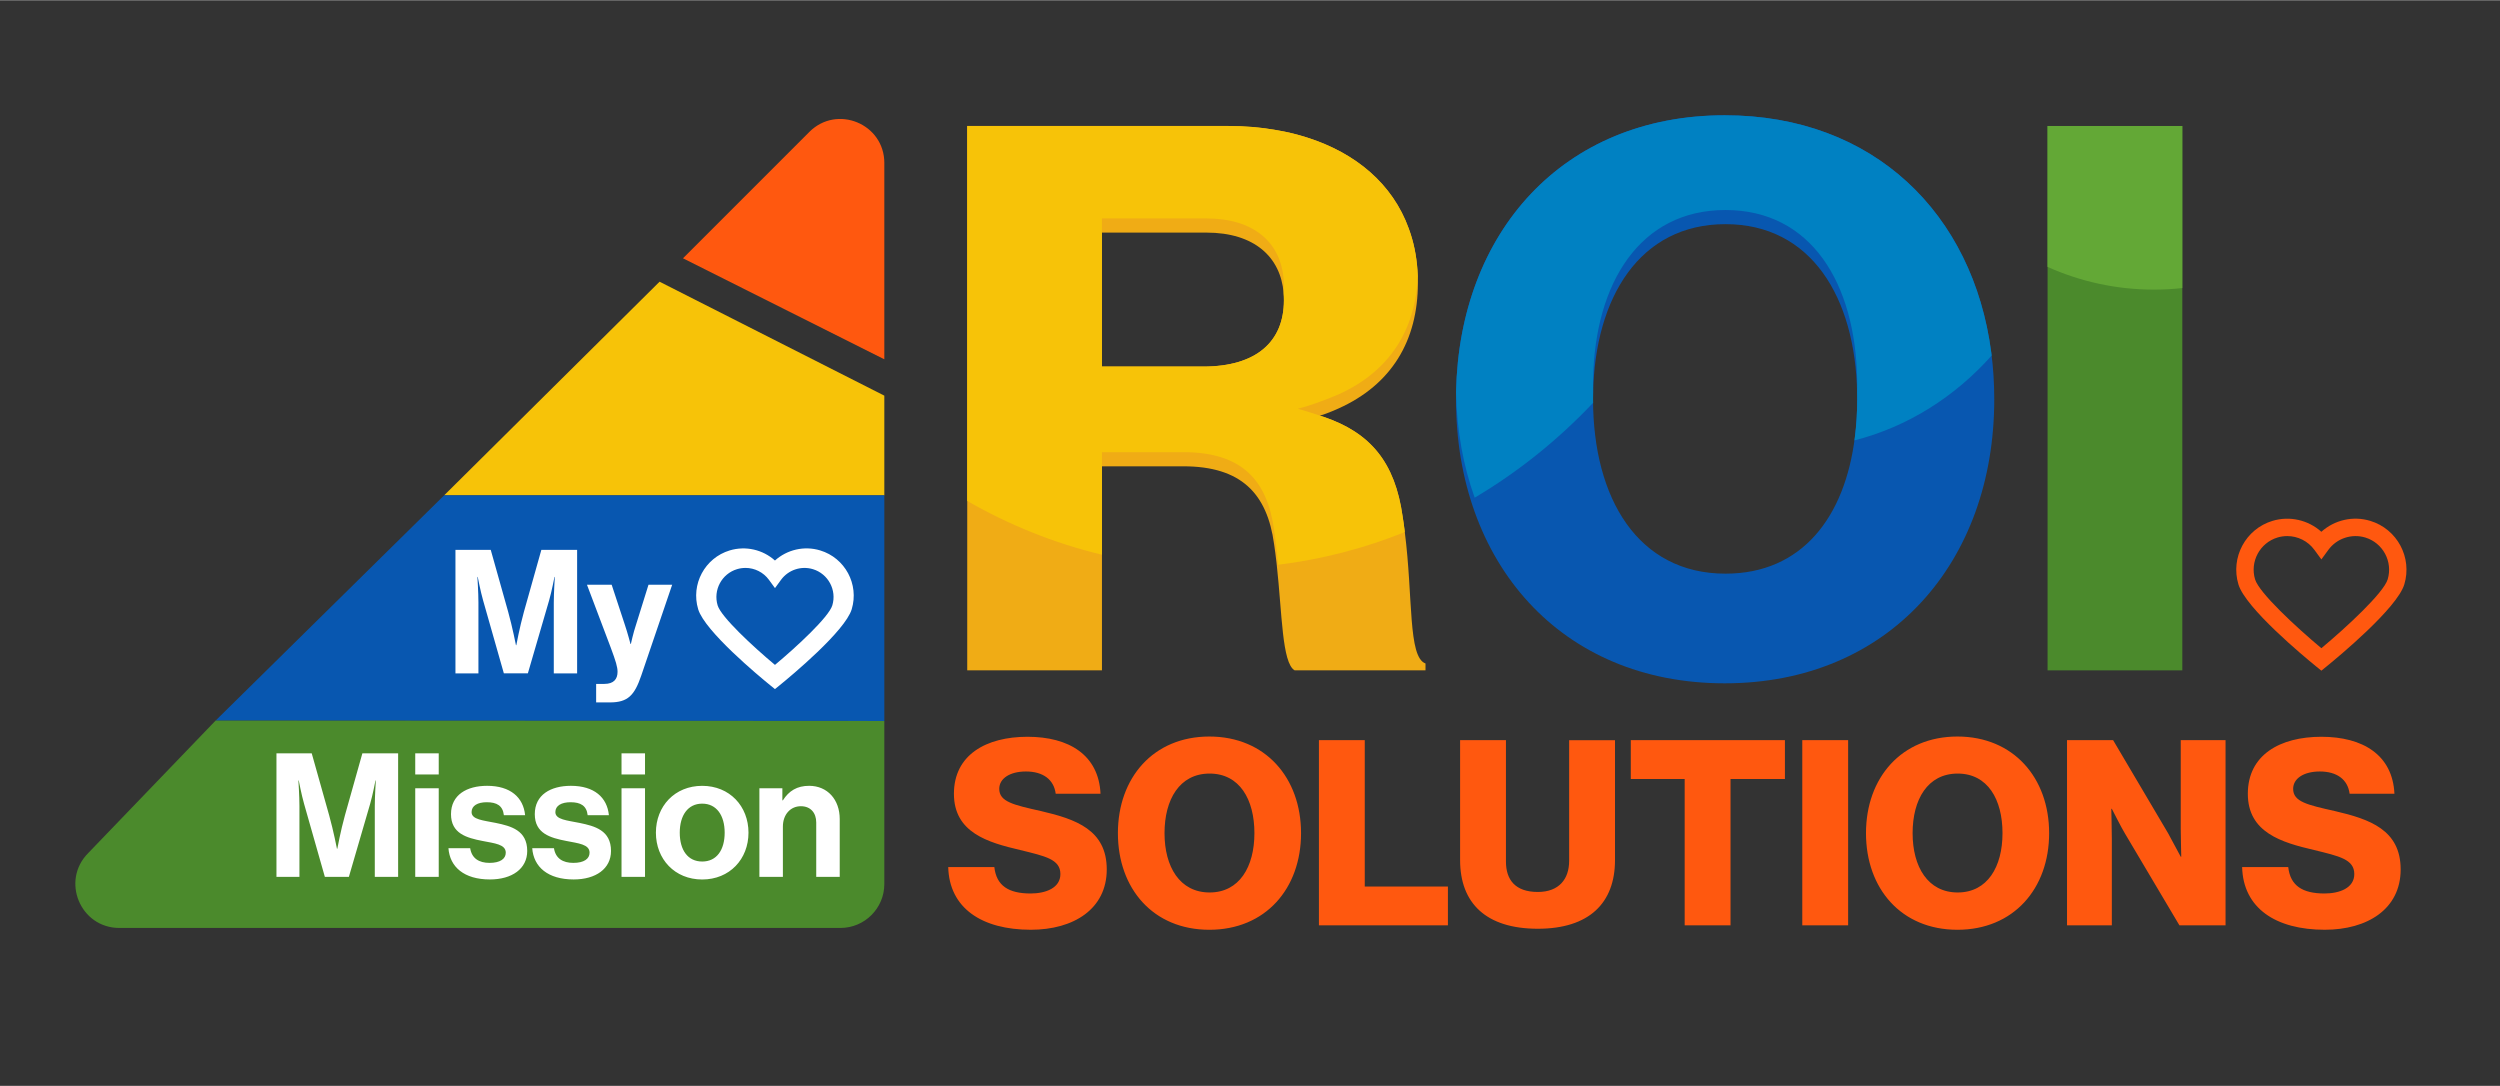
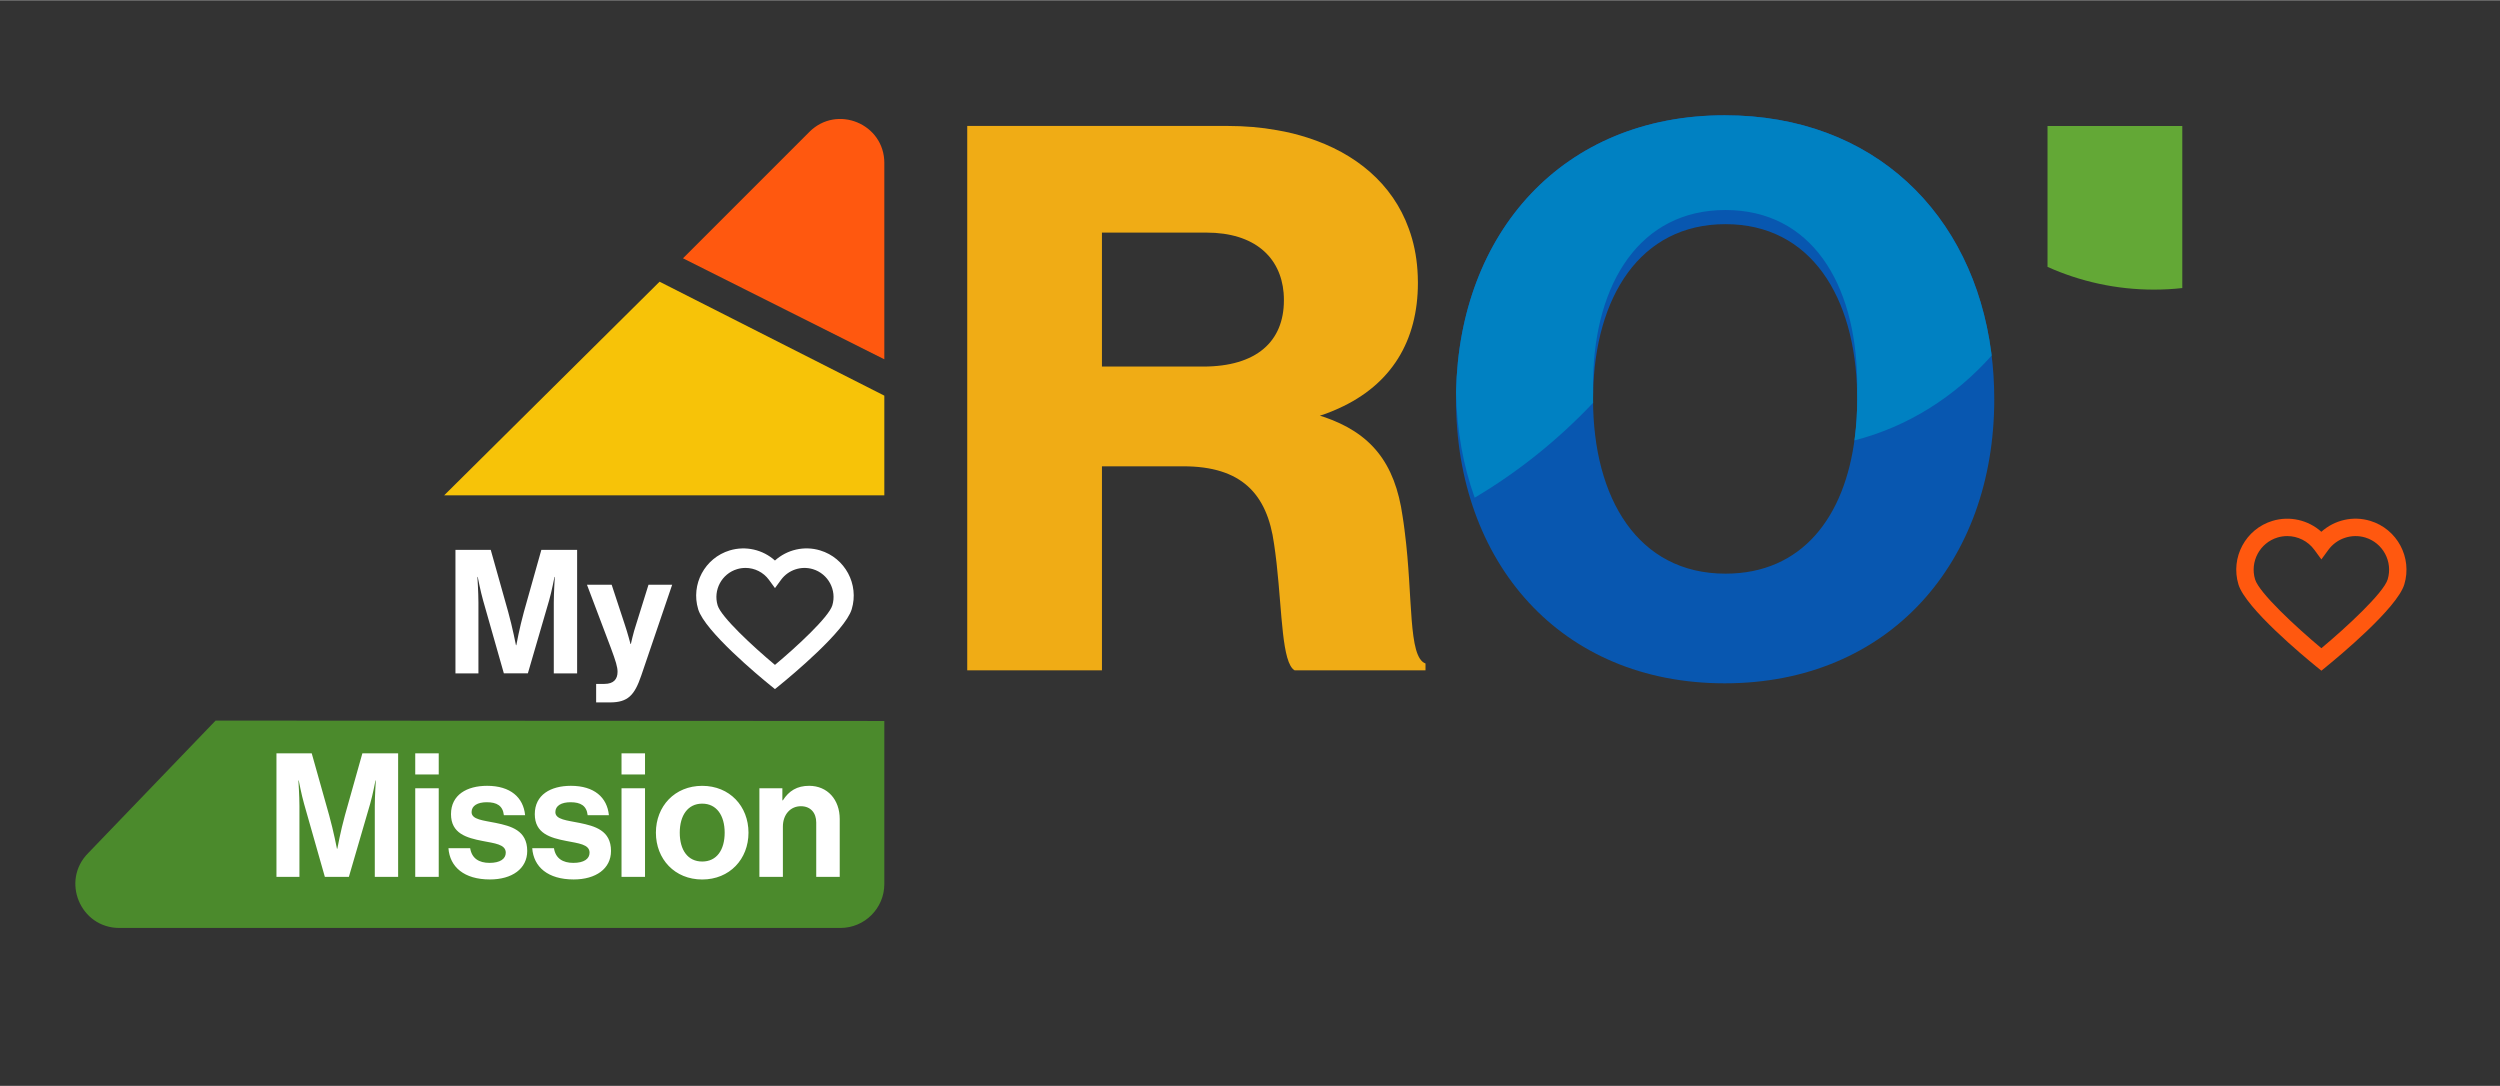
<svg xmlns="http://www.w3.org/2000/svg" id="roi-solutions" width="21.43in" height="9.31in" viewBox="0 0 1542.91 670">
  <rect x="0" y="0" width="1542.91" height="670" fill="#333333" stroke="none" />
  <defs>
    <style>.cls-1{fill:#0857b0;}.cls-2{fill:#f7c308;}.cls-3{fill:#0081c2;}.cls-4{fill:#f0ac15;}.cls-5{fill:#fff;}.cls-6{fill:#63a836;}.cls-7{fill:#ff580f;}.cls-8{fill:#4b8a2c;}</style>
  </defs>
-   <path class="cls-7" d="M585.21,534.98h28.46c1.28,11.51,8.79,16.3,22.38,16.3,9.27,0,18.39-3.36,18.39-11.99,0-9.11-9.27-11.03-24.94-14.87-19.83-4.64-40.77-10.71-40.77-34.69s19.83-35.17,45.4-35.17,43.96,11.19,45.08,35.17h-27.66c-1.12-8.79-7.83-13.75-18.38-13.75-9.91,0-16.47,4.32-16.47,10.71,0,7.99,8.79,9.91,25.9,13.75,21.26,4.96,40.45,11.51,40.45,35.97s-20.46,37.25-46.84,37.25c-30.38,0-50.36-13.43-51-38.69h0ZM689.93,514.04c0-34.21,21.91-59.63,56.43-59.63s56.6,25.42,56.6,59.63-21.91,59.63-56.6,59.63-56.43-25.42-56.43-59.63h0ZM774.18,514.04c0-20.78-9.12-36.77-27.66-36.77s-27.82,15.98-27.82,36.77,9.43,36.61,27.82,36.61,27.66-15.83,27.66-36.61h0ZM813.99,456.65h28.29v90.32h51.32v23.98h-79.61v-114.3ZM901.12,530.67v-74.02h28.3v74.98c0,11.19,5.76,18.71,19.66,18.71,13.11,0,19.34-7.99,19.34-19.18v-74.5h28.3v74.02c0,26.38-15.83,42.36-47.64,42.36s-47.96-15.67-47.96-42.36h0ZM1039.72,480.63h-33.25v-23.98h95.12v23.98h-33.57v90.32h-28.3v-90.32h0ZM1112.3,456.65h28.3v114.3h-28.3v-114.3ZM1151.62,514.04c0-34.21,21.91-59.63,56.43-59.63s56.6,25.42,56.6,59.63-21.91,59.63-56.6,59.63-56.43-25.42-56.43-59.63ZM1235.87,514.04c0-20.78-9.12-36.77-27.66-36.77s-27.82,15.98-27.82,36.77,9.43,36.61,27.82,36.61,27.66-15.83,27.66-36.61ZM1275.68,456.65h28.46l33.9,57.39c1.75,3.2,7.83,14.55,7.83,14.55h.32s-.32-13.75-.32-17.74v-54.2h27.66v114.3h-28.46l-33.57-56.59c-1.92-3.04-8.15-15.35-8.15-15.35h-.32s.32,14.71.32,18.7v53.24h-27.66v-114.3h-.01ZM1383.76,534.98h28.46c1.28,11.51,8.79,16.3,22.38,16.3,9.27,0,18.39-3.36,18.39-11.99,0-9.11-9.27-11.03-24.94-14.87-19.83-4.64-40.77-10.71-40.77-34.69s19.83-35.17,45.4-35.17,43.96,11.19,45.08,35.17h-27.66c-1.12-8.79-7.83-13.75-18.38-13.75-9.91,0-16.47,4.32-16.47,10.71,0,7.99,8.79,9.91,25.9,13.75,21.26,4.96,40.45,11.51,40.45,35.97s-20.46,37.25-46.84,37.25c-30.38,0-50.36-13.43-51-38.69h0Z" />
-   <path class="cls-7" d="M1432.67,413.78l-3.39-2.76c-7.21-5.86-43.38-35.85-47.8-50.48-5.02-16.62,4.42-34.21,21.02-39.23,10.66-3.21,22.1-.51,30.16,6.74,8.06-7.25,19.49-9.99,30.17-6.74h0c16.6,5.02,26.04,22.61,21.02,39.23-4.42,14.63-40.6,44.62-47.81,50.48l-3.39,2.76h.02ZM1411.59,330.7c-1.99,0-4,.28-5.98.88-10.94,3.31-17.15,14.91-13.85,25.85,2.51,8.28,25.13,29.3,40.91,42.47,15.78-13.17,38.41-34.18,40.92-42.47,3.3-10.94-2.91-22.54-13.85-25.85h0c-8.4-2.53-17.54.52-22.74,7.6l-4.33,5.92-4.33-5.92c-3.97-5.42-10.25-8.48-16.75-8.48Z" />
-   <rect class="cls-8" x="1263.68" y="77.6" width="83.17" height="335.97" />
+   <path class="cls-7" d="M1432.67,413.78l-3.39-2.76c-7.21-5.86-43.38-35.85-47.8-50.48-5.02-16.62,4.42-34.21,21.02-39.23,10.66-3.21,22.1-.51,30.16,6.74,8.06-7.25,19.49-9.99,30.17-6.74h0c16.6,5.02,26.04,22.61,21.02,39.23-4.42,14.63-40.6,44.62-47.81,50.48h.02ZM1411.59,330.7c-1.99,0-4,.28-5.98.88-10.94,3.31-17.15,14.91-13.85,25.85,2.51,8.28,25.13,29.3,40.91,42.47,15.78-13.17,38.41-34.18,40.92-42.47,3.3-10.94-2.91-22.54-13.85-25.85h0c-8.4-2.53-17.54.52-22.74,7.6l-4.33,5.92-4.33-5.92c-3.97-5.42-10.25-8.48-16.75-8.48Z" />
  <path class="cls-6" d="M1263.66,77.59v86.98c20.22,9.04,42.4,14.02,65.63,14.02,5.94,0,11.79-.31,17.55-.96v-100.03h-83.18Z" />
  <path class="cls-1" d="M1228.95,217.49c-11.18-85.71-72.52-146.49-164.52-146.49-99.9,0-163.82,72.44-165.79,170.64v.48c-.04,1.4-.04,2.79-.04,4.19,0,100.56,64.36,175.26,165.83,175.26s166.36-74.71,166.36-175.26c0-9.87-.61-19.47-1.83-28.82h0ZM1064.91,353.89c-53.97,0-81.65-46.37-81.74-107.37v-.22c0-1.31,0-2.62.04-3.93,1.18-59.16,28.86-104.18,81.69-104.18s80.12,45.02,81.26,104.18c.04,1.31.04,2.62.04,3.93,0,8.03-.48,15.85-1.44,23.32-6.11,49.25-32.53,84.27-79.86,84.27h.01Z" />
  <path class="cls-3" d="M1228.95,217.49c-11.18-85.71-72.52-146.49-164.52-146.49-99.9,0-163.82,72.44-165.79,170.64v.61c.44,23.23,4.41,45.02,11.48,64.75,26.81-15.85,51.39-35.63,73.09-58.55-.04-.65-.04-1.27-.04-1.92v-.22c0-1.31,0-2.62.04-3.93v-.57c-.04-1.31-.04-2.66-.04-4.02v-.22c0-1.31,0-2.62.04-3.93,1.18-59.16,28.86-104.18,81.69-104.18s80.12,45.02,81.26,104.18c.04,1.31.04,2.62.04,3.93,0,1.44,0,2.84-.04,4.24v.57c.04,1.31.04,2.62.04,3.93,0,8.03-.48,15.85-1.44,23.32-.09.65-.17,1.35-.26,2.01,32.83-8.38,62-26.9,84.66-52.35-.04-.61-.13-1.18-.22-1.79h0Z" />
  <path class="cls-4" d="M866.97,328.21c-.04-.6-.13-1.23-.21-1.83-.3-2.59-.72-5.14-1.11-7.74-4.68-33.37-19.72-51.69-48.84-61.55l-2.25-.72,2.25-.68c3.23-1.15,6.29-2.38,9.18-3.7,32.86-14.75,49.09-41.87,49.09-77.62,0-1.4-.04-2.76-.09-4.12v-.09c-.34-9.31-1.83-17.98-4.42-25.97-.34-1.11-.72-2.25-1.15-3.32-9.95-27.54-32.69-46.59-62.74-56.15-2.89-.93-5.82-1.74-8.84-2.51-3.23-.77-6.5-1.49-9.9-2.04-9.61-1.74-19.77-2.59-30.35-2.59h-160.65v335.96h83.14v-125.9h50.28c35.7,0,51.69,16.87,55.94,47.9.55,3.61,1.02,7.31,1.45,11.01.09.64.13,1.27.21,1.91,3.32,29.88,3.23,60.53,11.01,65.08h80.8v-4.21c-10.88-3.95-7.61-40.64-12.79-81.14v.02ZM742.56,226.07h-62.48v-82.67h64.4c29.88,0,45.82,15.22,47.73,37.19v.13c.13,1.49.17,2.98.17,4.51,0,25.38-16.92,40.85-49.82,40.85h0Z" />
-   <path class="cls-2" d="M826,243.29c31.37-14.11,47.61-39.49,49.01-73.02v-.09c-.34-9.31-1.83-17.98-4.42-25.97-.34-1.11-.72-2.25-1.15-3.32-9.95-27.54-32.69-46.59-62.74-56.15-2.89-.93-5.82-1.74-8.84-2.51-3.23-.77-6.5-1.49-9.9-2.04-9.61-1.74-19.77-2.59-30.35-2.59h-160.67v231.4c25.89,14.88,53.77,26.14,83.14,33.2v-63.29h50.28c35.7,0,51.69,16.92,55.94,47.9.55,3.61,1.02,7.35,1.45,11.05.38,3.53.77,7.01,1.06,10.54,27.2-3.36,53.43-10.2,78.17-20.19-.04-.6-.13-1.23-.21-1.83-.3-2.59-.72-5.14-1.11-7.74-4.68-33.37-19.72-51.69-48.84-61.55l-2.25-.72c-7.46-2.57-13.64-4.25-13.64-4.25,4.93-1.27,9.82-2.89,14.58-4.68,3.53-1.32,7.06-2.64,10.5-4.17v.02ZM792.38,185.23c0,25.38-16.92,40.85-49.82,40.85h-62.48v-91.43h64.4c29.88,0,45.82,15.26,47.73,37.23v.13c.13,1.45.17,2.93.17,4.46,0,1.4-.04,2.76-.17,4.12v.13c.13,1.49.17,2.98.17,4.51h0Z" />
  <polygon class="cls-2" points="545.77 244.03 545.77 305.54 274.13 305.54 407.06 173.71 545.77 244.03" />
-   <polygon class="cls-1" points="545.77 305.54 545.77 444.82 133.06 444.57 274.13 305.54 545.77 305.54" />
  <path class="cls-8" d="M545.77,444.82v100.62c0,14.97-12.14,27.11-27.11,27.11H73.67c-24.15,0-36.25-29.2-19.17-46.28l78.56-81.7,412.72.24h0Z" />
  <path class="cls-7" d="M545.77,100.44v121.16l-124.26-62.34,77.99-77.99c17.08-17.08,46.28-4.99,46.28,19.17Z" />
  <path class="cls-5" d="M281.11,339.19h21.75l10.77,38.28c2.67,9.6,4.8,20.58,4.8,20.58h.22s2.02-10.98,4.69-20.58l10.77-38.28h22.07v76.24h-14.4v-43.72c0-6.18.64-15.78.64-15.78h-.22s-1.71,8.96-3.31,14.5l-13.11,44.99h-14.82l-12.8-44.99c-1.6-5.55-3.31-14.5-3.31-14.5h-.22s.64,9.6.64,15.78v43.72h-14.18v-76.24h0ZM367.91,421.93h5.11c5.76,0,8.11-2.98,8.11-7.46,0-2.98-1.07-6.51-4.16-14.82l-14.71-38.92h15.24l8.11,24.63c1.71,5.02,3.52,11.95,3.52,11.95h.22s1.49-6.93,3.2-11.95l7.68-24.63h14.61l-19.09,56.09c-4.16,12.15-8.21,16.53-19.3,16.53h-8.53v-11.41h0ZM170.64,464.8h21.75l10.77,38.28c2.67,9.6,4.8,20.58,4.8,20.58h.22s2.02-10.98,4.69-20.58l10.77-38.28h22.07v76.24h-14.4v-43.72c0-6.18.64-15.78.64-15.78h-.22s-1.71,8.96-3.31,14.5l-13.11,44.99h-14.82l-12.8-44.99c-1.6-5.55-3.31-14.5-3.31-14.5h-.22s.64,9.6.64,15.78v43.72h-14.18v-76.24h0ZM256.27,464.8h14.5v13.01h-14.5v-13.01ZM256.27,486.33h14.5v54.7h-14.5v-54.7ZM276.74,523.33h13.44c.96,6.29,5.44,9.06,11.94,9.06s10.02-2.45,10.02-6.29c0-5.22-6.93-5.76-14.4-7.25-9.81-1.92-19.4-4.58-19.4-16.53s9.81-17.49,22.28-17.49c14.4,0,22.39,7.15,23.46,18.13h-13.11c-.64-5.86-4.37-8-10.55-8-5.65,0-9.38,2.13-9.38,6.08,0,4.69,7.25,5.11,15.04,6.71,9.17,1.92,19.3,4.48,19.3,17.28,0,10.98-9.38,17.59-23.03,17.59-15.89,0-24.74-7.68-25.59-19.3h0ZM328.45,523.33h13.44c.96,6.29,5.44,9.06,11.95,9.06s10.02-2.45,10.02-6.29c0-5.22-6.93-5.76-14.4-7.25-9.81-1.92-19.41-4.58-19.41-16.53s9.81-17.49,22.28-17.49c14.4,0,22.39,7.15,23.46,18.13h-13.11c-.64-5.86-4.37-8-10.55-8-5.65,0-9.38,2.13-9.38,6.08,0,4.69,7.25,5.11,15.04,6.71,9.17,1.92,19.3,4.48,19.3,17.28,0,10.98-9.38,17.59-23.03,17.59-15.89,0-24.74-7.68-25.59-19.3h0ZM383.58,464.8h14.5v13.01h-14.5v-13.01ZM383.58,486.33h14.5v54.7h-14.5v-54.7ZM404.8,513.74c0-16.31,11.62-28.9,28.57-28.9s28.57,12.58,28.57,28.9-11.62,28.9-28.57,28.9-28.57-12.58-28.57-28.9ZM447.24,513.74c0-10.66-5.02-17.91-13.86-17.91s-13.86,7.25-13.86,17.91,4.91,17.81,13.86,17.81,13.86-7.15,13.86-17.81ZM482.85,493.79h.32c3.73-5.86,8.75-8.96,16.21-8.96,11.3,0,18.87,8.53,18.87,20.48v35.72h-14.5v-33.59c0-5.86-3.42-10.02-9.49-10.02-6.4,0-11.09,5.11-11.09,12.58v31.03h-14.5v-54.7h14.18v7.46h0ZM478.28,425.15l-3.14-2.55c-6.67-5.42-40.16-33.19-44.25-46.74-4.64-15.38,4.09-31.66,19.46-36.31,9.87-2.97,20.46-.48,27.92,6.24,7.46-6.71,18.05-9.24,27.92-6.24h0c15.37,4.64,24.1,20.93,19.46,36.31-4.09,13.55-37.58,41.31-44.25,46.74l-3.14,2.55h0ZM460.05,350.36c-1.73,0-3.46.24-5.17.76-9.46,2.86-14.83,12.89-11.98,22.36,2.17,7.16,21.73,25.34,35.38,36.72,13.65-11.39,33.22-29.56,35.39-36.72,2.86-9.46-2.52-19.49-11.98-22.36h0c-7.27-2.19-15.17.45-19.66,6.57l-3.74,5.12-3.74-5.12c-3.43-4.69-8.86-7.34-14.49-7.34h0Z" />
</svg>